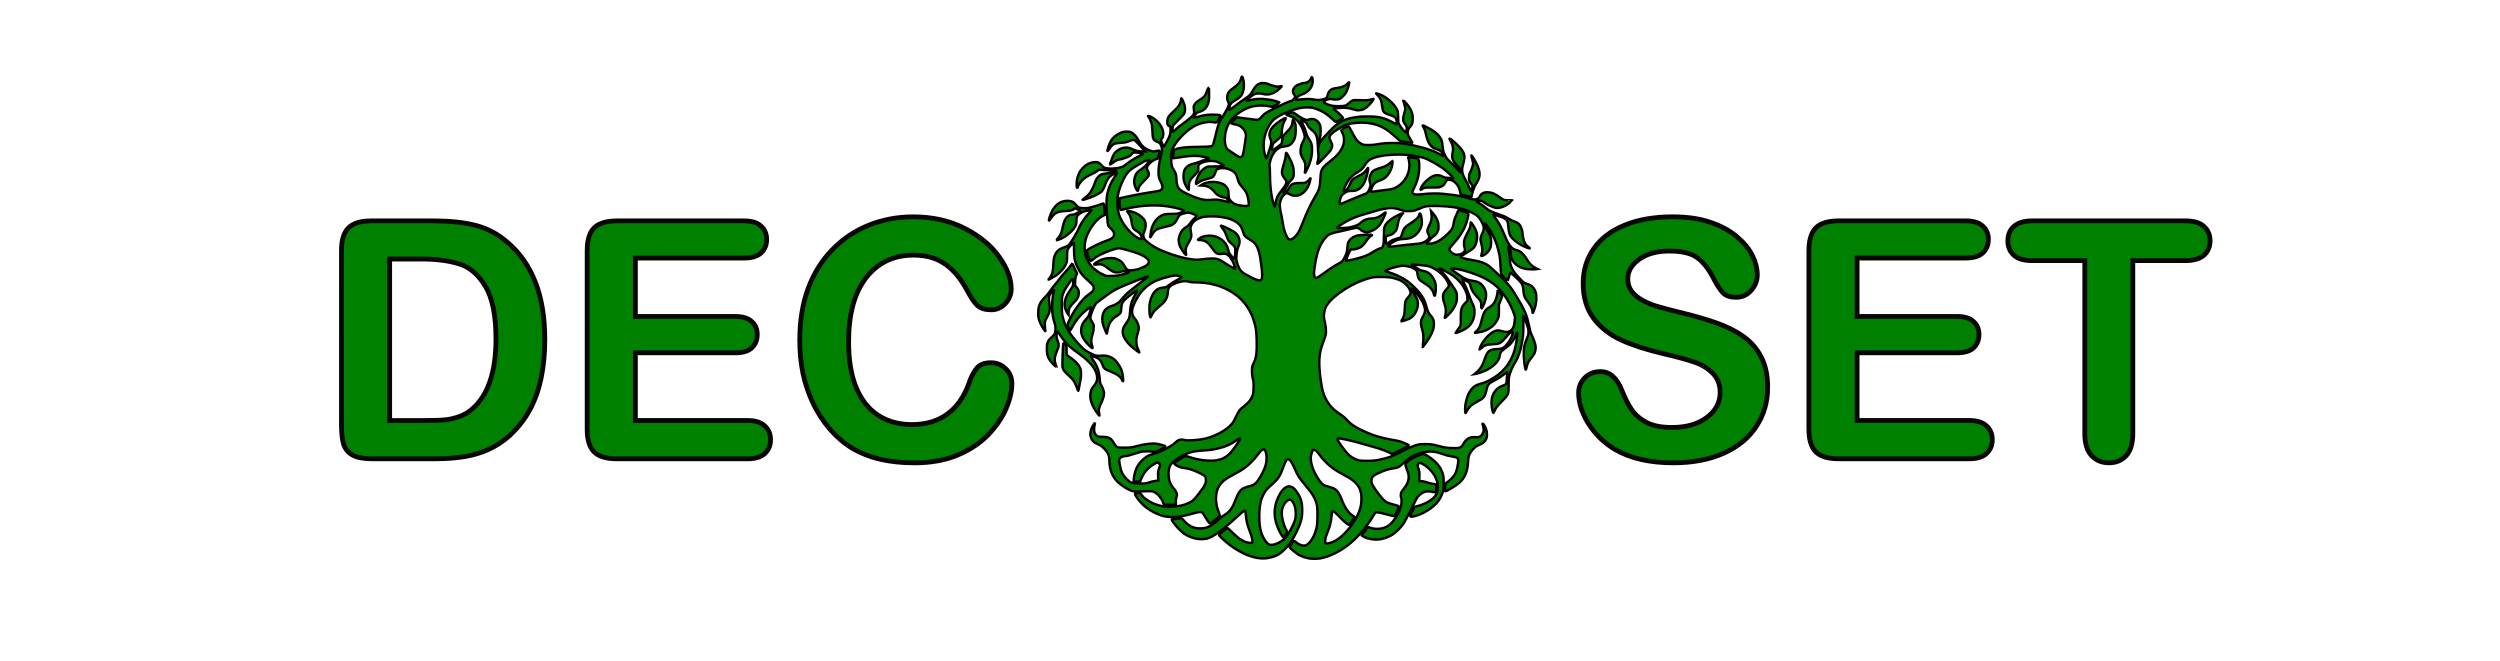
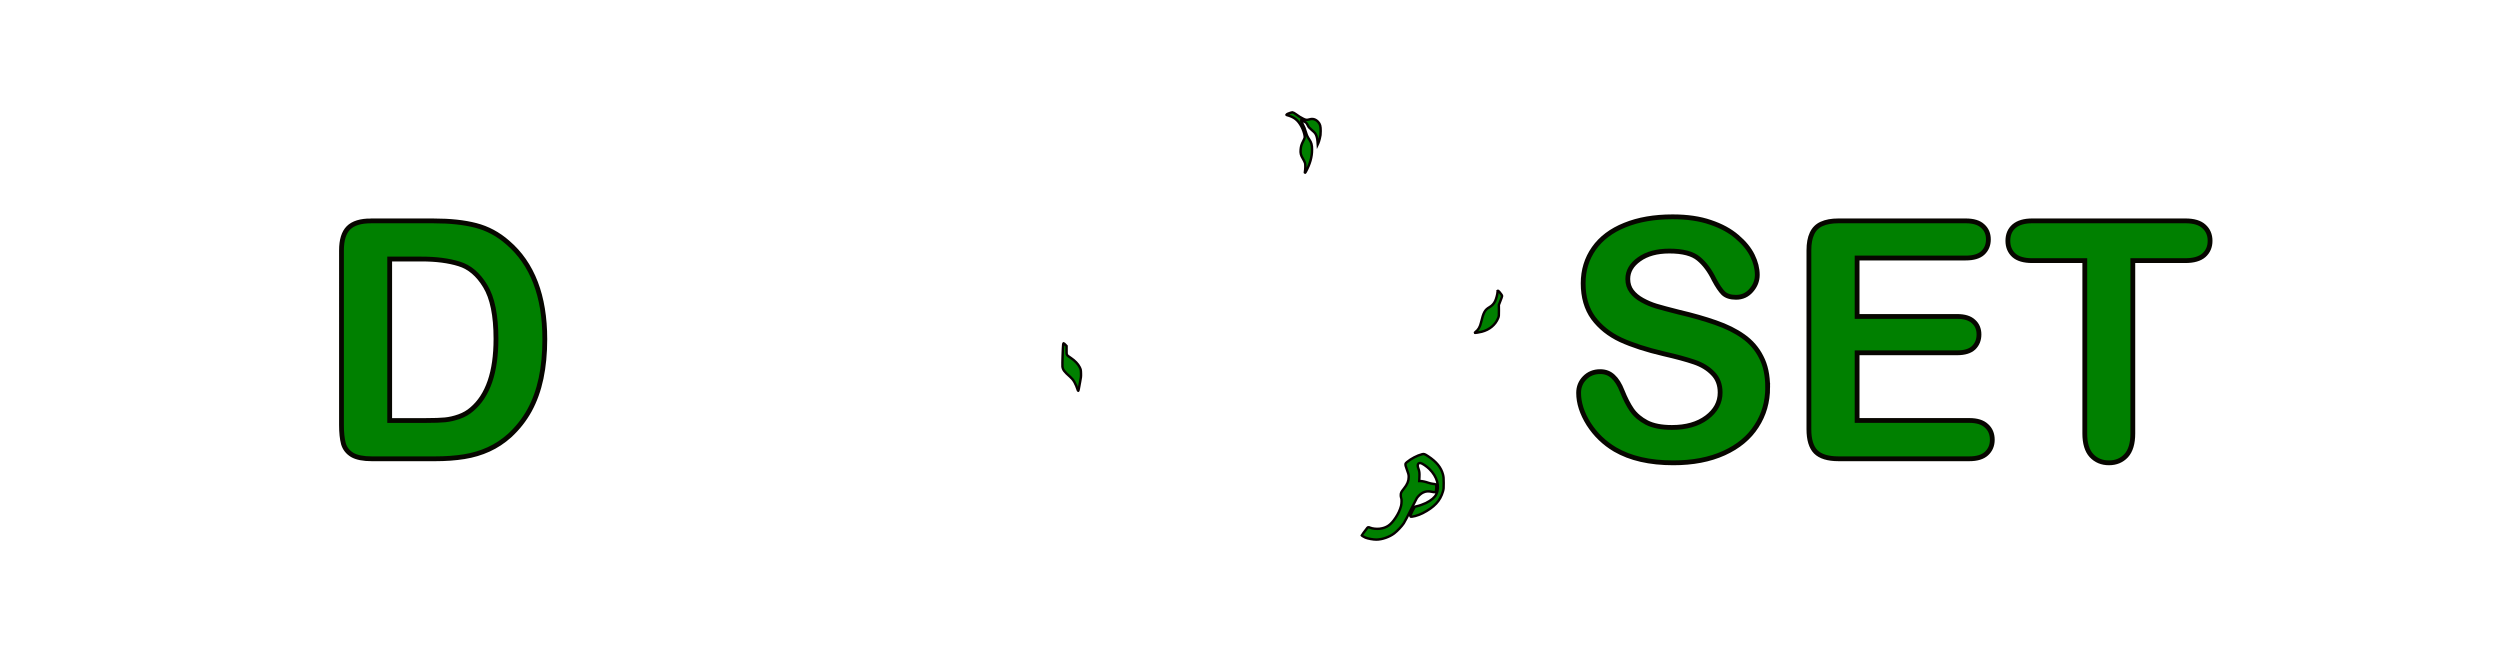
<svg xmlns="http://www.w3.org/2000/svg" xmlns:ns1="http://sodipodi.sourceforge.net/DTD/sodipodi-0.dtd" xmlns:ns2="http://www.inkscape.org/namespaces/inkscape" width="836pt" height="221pt" viewBox="0 0 836 221" preserveAspectRatio="xMidYMid meet" id="svg837" ns1:docname="LOGO.svg" ns2:version="1.0 (4035a4f, 2020-05-01)">
  <defs id="defs841" />
  <g style="font-style:normal;font-variant:normal;font-weight:normal;font-stretch:normal;font-size:111.139px;line-height:1.25;font-family:'Arial Rounded MT Bold';-inkscape-font-specification:'Arial Rounded MT Bold, Normal';font-variant-ligatures:normal;font-variant-caps:normal;font-variant-numeric:normal;font-variant-east-asian:normal;fill:#008000;stroke:#070600;stroke-width:1.607;stroke-miterlimit:4;stroke-dasharray:none;stroke-opacity:1" id="text847-2-39-8" aria-label="DEC">
    <path id="path849" style="font-style:normal;font-variant:normal;font-weight:normal;font-stretch:normal;font-size:111.139px;font-family:'Arial Rounded MT Bold';-inkscape-font-specification:'Arial Rounded MT Bold, Normal';font-variant-ligatures:normal;font-variant-caps:normal;font-variant-numeric:normal;font-variant-east-asian:normal;fill:#008000;stroke:#070600;stroke-width:1.607;stroke-miterlimit:4;stroke-dasharray:none;stroke-opacity:1" d="m 124.068,73.867 h 21.001 q 8.194,0 14.055,1.519 5.861,1.519 10.636,5.698 12.427,10.636 12.427,32.343 0,7.163 -1.248,13.078 -1.248,5.915 -3.853,10.691 -2.605,4.721 -6.675,8.466 -3.202,2.876 -7,4.613 -3.799,1.737 -8.194,2.442 -4.341,0.705 -9.822,0.705 h -21.001 q -4.396,0 -6.621,-1.302 -2.225,-1.357 -2.93,-3.744 -0.651,-2.442 -0.651,-6.295 V 83.743 q 0,-5.21 2.333,-7.543 2.333,-2.333 7.543,-2.333 z m 6.241,12.753 v 53.996 h 12.21 q 4.016,0 6.295,-0.217 2.279,-0.217 4.721,-1.085 2.442,-0.868 4.233,-2.442 8.086,-6.838 8.086,-23.552 0,-11.776 -3.582,-17.637 -3.527,-5.861 -8.737,-7.435 -5.21,-1.628 -12.59,-1.628 z" />
-     <path id="path851" style="font-style:normal;font-variant:normal;font-weight:normal;font-stretch:normal;font-size:111.139px;font-family:'Arial Rounded MT Bold';-inkscape-font-specification:'Arial Rounded MT Bold, Normal';font-variant-ligatures:normal;font-variant-caps:normal;font-variant-numeric:normal;font-variant-east-asian:normal;fill:#008000;stroke:#070600;stroke-width:1.607;stroke-miterlimit:4;stroke-dasharray:none;stroke-opacity:1" d="m 248.773,86.294 h -36.305 v 19.536 h 33.429 q 3.69,0 5.481,1.682 1.845,1.628 1.845,4.341 0,2.713 -1.791,4.45 -1.791,1.682 -5.535,1.682 h -33.429 v 22.629 h 37.553 q 3.799,0 5.698,1.791 1.954,1.737 1.954,4.667 0,2.822 -1.954,4.613 -1.899,1.737 -5.698,1.737 h -43.794 q -5.264,0 -7.597,-2.333 -2.279,-2.333 -2.279,-7.543 V 83.743 q 0,-3.473 1.031,-5.644 1.031,-2.225 3.202,-3.202 2.225,-1.031 5.644,-1.031 h 42.545 q 3.853,0 5.698,1.737 1.899,1.682 1.899,4.45 0,2.822 -1.899,4.558 -1.845,1.682 -5.698,1.682 z" />
-     <path id="path853" style="font-style:normal;font-variant:normal;font-weight:normal;font-stretch:normal;font-size:111.139px;font-family:'Arial Rounded MT Bold';-inkscape-font-specification:'Arial Rounded MT Bold, Normal';font-variant-ligatures:normal;font-variant-caps:normal;font-variant-numeric:normal;font-variant-east-asian:normal;fill:#008000;stroke:#070600;stroke-width:1.607;stroke-miterlimit:4;stroke-dasharray:none;stroke-opacity:1" d="m 338.368,128.296 q 0,3.799 -1.899,8.249 -1.845,4.396 -5.861,8.683 -4.016,4.233 -10.256,6.892 -6.241,2.659 -14.544,2.659 -6.295,0 -11.45,-1.194 -5.155,-1.194 -9.388,-3.69 -4.179,-2.551 -7.706,-6.675 -3.147,-3.744 -5.372,-8.357 -2.225,-4.667 -3.365,-9.931 -1.085,-5.264 -1.085,-11.179 0,-9.605 2.768,-17.203 2.822,-7.597 8.032,-12.97 5.21,-5.427 12.21,-8.249 7,-2.822 14.923,-2.822 9.66,0 17.203,3.853 7.543,3.853 11.559,9.551 4.016,5.644 4.016,10.691 0,2.768 -1.954,4.884 -1.954,2.116 -4.721,2.116 -3.093,0 -4.667,-1.465 -1.519,-1.465 -3.419,-5.047 -3.147,-5.915 -7.435,-8.846 -4.233,-2.93 -10.474,-2.93 -9.931,0 -15.846,7.543 -5.861,7.543 -5.861,21.435 0,9.28 2.605,15.466 2.605,6.132 7.38,9.171 4.776,3.039 11.179,3.039 6.946,0 11.722,-3.419 4.83,-3.473 7.272,-10.148 1.031,-3.147 2.551,-5.101 1.519,-2.008 4.884,-2.008 2.876,0 4.938,2.008 2.062,2.008 2.062,4.993 z" />
  </g>
  <g style="font-style:normal;font-variant:normal;font-weight:normal;font-stretch:normal;font-size:111.139px;line-height:1.25;font-family:'Arial Rounded MT Bold';-inkscape-font-specification:'Arial Rounded MT Bold, Normal';font-variant-ligatures:normal;font-variant-caps:normal;font-variant-numeric:normal;font-variant-east-asian:normal;fill:#008000;stroke:#070600;stroke-width:1.607;stroke-miterlimit:4;stroke-dasharray:none;stroke-opacity:1" id="text847-4-4-3-1" aria-label="SET">
    <path id="path856" style="font-style:normal;font-variant:normal;font-weight:normal;font-stretch:normal;font-size:111.139px;font-family:'Arial Rounded MT Bold';-inkscape-font-specification:'Arial Rounded MT Bold, Normal';font-variant-ligatures:normal;font-variant-caps:normal;font-variant-numeric:normal;font-variant-east-asian:normal;fill:#008000;stroke:#070600;stroke-width:1.607;stroke-miterlimit:4;stroke-dasharray:none;stroke-opacity:1" d="m 591.115,129.535 q 0,7.218 -3.744,12.97 -3.69,5.752 -10.853,9.008 -7.163,3.256 -16.986,3.256 -11.776,0 -19.428,-4.45 -5.427,-3.202 -8.846,-8.52 -3.365,-5.372 -3.365,-10.419 0,-2.93 2.008,-4.993 2.062,-2.116 5.21,-2.116 2.551,0 4.287,1.628 1.791,1.628 3.039,4.83 1.519,3.799 3.256,6.349 1.791,2.551 4.993,4.233 3.202,1.628 8.411,1.628 7.163,0 11.613,-3.31 4.504,-3.365 4.504,-8.357 0,-3.962 -2.442,-6.404 -2.388,-2.496 -6.241,-3.799 -3.799,-1.302 -10.202,-2.768 -8.574,-2.008 -14.381,-4.667 -5.752,-2.713 -9.171,-7.326 -3.365,-4.667 -3.365,-11.559 0,-6.566 3.582,-11.667 3.582,-5.101 10.365,-7.814 6.783,-2.768 15.955,-2.768 7.326,0 12.644,1.845 5.372,1.791 8.9,4.83 3.527,2.985 5.155,6.295 1.628,3.31 1.628,6.458 0,2.876 -2.062,5.21 -2.008,2.279 -5.047,2.279 -2.768,0 -4.233,-1.357 -1.411,-1.411 -3.093,-4.558 -2.171,-4.504 -5.21,-7 -3.039,-2.551 -9.768,-2.551 -6.241,0 -10.094,2.768 -3.799,2.713 -3.799,6.566 0,2.388 1.302,4.124 1.302,1.737 3.582,2.985 2.279,1.248 4.613,1.954 2.333,0.705 7.706,2.062 6.729,1.574 12.156,3.473 5.481,1.899 9.28,4.613 3.853,2.713 5.969,6.892 2.171,4.124 2.171,10.148 z" />
    <path id="path858" style="font-style:normal;font-variant:normal;font-weight:normal;font-stretch:normal;font-size:111.139px;font-family:'Arial Rounded MT Bold';-inkscape-font-specification:'Arial Rounded MT Bold, Normal';font-variant-ligatures:normal;font-variant-caps:normal;font-variant-numeric:normal;font-variant-east-asian:normal;fill:#008000;stroke:#070600;stroke-width:1.607;stroke-miterlimit:4;stroke-dasharray:none;stroke-opacity:1" d="m 657.321,86.285 h -36.305 v 19.536 h 33.429 q 3.69,0 5.481,1.682 1.845,1.628 1.845,4.341 0,2.713 -1.791,4.45 -1.791,1.682 -5.535,1.682 h -33.429 v 22.629 h 37.553 q 3.799,0 5.698,1.791 1.954,1.737 1.954,4.667 0,2.822 -1.954,4.613 -1.899,1.737 -5.698,1.737 h -43.794 q -5.264,0 -7.597,-2.333 -2.279,-2.333 -2.279,-7.543 V 83.734 q 0,-3.473 1.031,-5.644 1.031,-2.225 3.202,-3.202 2.225,-1.031 5.644,-1.031 h 42.545 q 3.853,0 5.698,1.737 1.899,1.682 1.899,4.45 0,2.822 -1.899,4.558 -1.845,1.682 -5.698,1.682 z" />
    <path id="path860" style="font-style:normal;font-variant:normal;font-weight:normal;font-stretch:normal;font-size:111.139px;font-family:'Arial Rounded MT Bold';-inkscape-font-specification:'Arial Rounded MT Bold, Normal';font-variant-ligatures:normal;font-variant-caps:normal;font-variant-numeric:normal;font-variant-east-asian:normal;fill:#008000;stroke:#070600;stroke-width:1.607;stroke-miterlimit:4;stroke-dasharray:none;stroke-opacity:1" d="m 730.799,87.153 h -17.583 v 57.794 q 0,4.993 -2.225,7.435 -2.225,2.388 -5.752,2.388 -3.582,0 -5.861,-2.442 -2.225,-2.442 -2.225,-7.38 V 87.153 h -17.583 q -4.124,0 -6.132,-1.791 -2.008,-1.845 -2.008,-4.83 0,-3.093 2.062,-4.884 2.116,-1.791 6.078,-1.791 h 51.228 q 4.179,0 6.186,1.845 2.062,1.845 2.062,4.83 0,2.985 -2.062,4.83 -2.062,1.791 -6.186,1.791 z" />
  </g>
  <g style="fill:#008000;stroke:#070000;stroke-width:73.889;stroke-miterlimit:4;stroke-dasharray:none;stroke-opacity:1" transform="matrix(0.011,0,0,-0.011,340.827,190.345)" fill="#000000" stroke="none" id="g1174-2">
-     <path style="fill:#008000;stroke:#070000;stroke-width:73.889;stroke-miterlimit:4;stroke-dasharray:none;stroke-opacity:1" d="m 6752,14933 c -31,-119 -99,-206 -231,-296 -41,-27 -93,-69 -116,-92 -82,-82 -108,-219 -61,-319 30,-64 32,-72 22,-120 -11,-58 -79,-185 -216,-406 -76,-123 -94,-167 -152,-390 -33,-126 -37,-145 -67,-272 -29,-121 -49,-167 -75,-173 -83,-19 -185,-25 -416,-25 -364,-1 -593,-27 -704,-81 -26,-12 -31,-22 -42,-79 -6,-36 -13,-92 -15,-125 l -4,-60 45,3 c 25,2 86,10 135,18 50,8 115,19 145,24 189,32 431,35 550,9 99,-22 136,-31 160,-39 14,-4 34,-11 44,-14 32,-11 6,-25 -84,-47 -47,-11 -126,-38 -178,-60 -52,-22 -117,-44 -145,-49 -131,-25 -207,-61 -274,-132 -47,-49 -69,-111 -77,-213 -8,-106 3,-178 40,-272 27,-69 102,-193 116,-193 4,0 8,48 8,106 0,99 2,110 32,172 25,52 56,90 135,167 56,55 107,113 113,129 6,17 8,54 4,90 -4,40 -2,71 5,84 46,87 269,151 456,130 81,-8 101,-15 199,-67 60,-31 111,-62 113,-68 7,-20 -70,-28 -277,-28 -171,0 -211,-3 -241,-17 -45,-21 -120,-78 -159,-121 -43,-46 -107,-157 -134,-231 -24,-65 -43,-176 -31,-176 4,0 29,19 55,43 52,47 160,94 276,121 125,30 149,38 179,61 30,23 62,82 86,163 17,59 55,89 126,98 123,17 220,3 328,-47 124,-57 180,-128 215,-269 30,-120 54,-162 144,-259 117,-125 163,-231 187,-425 9,-76 10,-112 2,-124 -25,-41 -291,-15 -423,40 -49,21 -137,103 -163,152 -17,33 -21,61 -23,147 -2,114 -12,147 -62,216 -61,83 -155,129 -305,149 -169,22 -336,-6 -442,-75 l -40,-26 86,-5 c 119,-7 212,-53 298,-146 34,-37 61,-70 61,-75 0,-5 26,-27 57,-50 59,-44 173,-89 226,-89 18,0 39,-6 47,-13 32,-26 90,-101 90,-118 0,-19 12,-21 -180,32 -125,35 -241,42 -407,25 -176,-18 -408,47 -731,206 -139,68 -208,123 -240,191 -24,52 -42,152 -42,238 -1,90 -22,179 -56,234 -16,26 -39,63 -51,83 -39,64 -55,160 -57,325 -1,173 7,210 74,334 135,250 446,547 694,664 157,73 377,113 499,91 122,-23 116,-25 185,91 33,56 57,106 52,111 -16,16 -95,25 -229,26 -176,0 -292,-17 -479,-73 -56,-17 -105,-27 -109,-24 -9,10 26,73 70,122 31,36 47,46 91,55 63,13 156,66 197,112 66,76 106,187 111,308 5,126 -2,320 -12,320 -10,0 -49,-80 -70,-145 -34,-103 -80,-155 -203,-228 -89,-52 -138,-99 -172,-166 -17,-34 -17,-63 1,-187 10,-69 -31,-131 -140,-214 -33,-25 -74,-59 -92,-76 -18,-17 -66,-52 -106,-79 -83,-55 -169,-125 -247,-202 -29,-29 -57,-50 -62,-47 -5,3 -9,40 -9,82 0,59 5,85 19,109 11,17 87,98 170,180 103,101 156,162 170,193 28,61 28,184 2,266 -28,84 -79,194 -91,194 -6,0 -10,-21 -10,-47 0,-34 -11,-69 -40,-129 -36,-75 -52,-94 -180,-216 -162,-154 -190,-196 -198,-308 -6,-88 8,-125 59,-151 l 39,-19 v -92 c 0,-115 -26,-204 -89,-313 -26,-44 -59,-106 -74,-137 -17,-34 -33,-55 -40,-52 -7,3 -29,41 -51,83 -30,62 -37,84 -31,109 3,18 11,35 17,38 23,14 48,91 48,149 0,189 -164,415 -377,520 -77,37 -119,32 -73,-10 27,-24 58,-87 87,-175 21,-63 26,-104 32,-260 8,-199 15,-225 68,-274 15,-14 49,-32 77,-41 28,-9 61,-26 73,-37 29,-27 62,-108 74,-180 9,-55 7,-72 -24,-182 -54,-193 -73,-300 -82,-471 -9,-148 4,-220 59,-330 55,-110 68,-162 53,-211 -20,-66 -75,-88 -282,-114 -82,-11 -167,-24 -312,-51 -29,-5 -77,-13 -105,-18 -76,-14 -306,-59 -353,-71 -22,-5 -84,-19 -137,-30 l -97,-21 -7,-35 c -8,-43 3,-199 18,-272 13,-59 5,-56 93,-33 44,12 83,21 195,44 407,83 804,99 1165,46 208,-30 480,-104 480,-130 0,-20 -122,-76 -190,-88 -33,-6 -130,-11 -216,-10 -181,0 -230,-13 -335,-87 -145,-102 -245,-291 -268,-509 -4,-33 -9,-72 -12,-87 -10,-48 11,-30 46,40 40,78 106,148 170,179 55,27 151,55 288,83 121,25 154,38 206,79 46,37 78,81 122,171 46,95 77,118 202,150 109,27 156,26 233,-8 35,-16 83,-34 107,-42 23,-7 42,-16 42,-19 0,-3 -30,-35 -66,-71 -37,-36 -91,-99 -121,-140 -70,-94 -88,-112 -163,-156 -92,-54 -167,-170 -195,-303 -13,-61 -13,-80 0,-153 16,-90 36,-136 108,-244 83,-124 134,-168 108,-93 -6,18 -11,64 -11,103 1,77 7,93 107,268 69,122 78,169 54,283 -14,67 -17,103 -11,141 24,152 152,263 365,319 76,20 304,28 450,16 311,-26 544,-111 669,-246 41,-44 76,-111 102,-194 14,-47 33,-99 41,-114 22,-45 81,-94 172,-145 99,-55 146,-97 193,-172 75,-119 119,-282 148,-545 6,-55 16,-134 23,-175 6,-41 12,-123 12,-182 0,-93 -3,-110 -21,-135 -32,-43 -81,-42 -190,3 -84,34 -110,47 -209,104 -22,13 -69,39 -105,57 -36,19 -84,55 -107,80 -82,90 -153,277 -153,400 1,103 26,266 49,318 55,122 63,195 32,288 -24,75 -62,127 -125,176 -51,40 -219,130 -306,165 -25,9 -54,21 -65,26 -32,14 -65,22 -65,16 0,-4 20,-31 44,-61 63,-77 94,-133 132,-240 48,-136 67,-168 136,-227 135,-115 144,-135 135,-295 -6,-108 -23,-183 -41,-182 -12,0 -86,89 -132,159 -19,28 -35,71 -43,115 -37,194 -199,353 -419,409 -139,35 -317,15 -427,-49 -35,-20 -85,-64 -74,-66 2,0 40,-2 83,-4 147,-7 230,-67 364,-263 94,-136 149,-170 255,-157 137,18 180,5 258,-77 42,-44 129,-195 129,-224 0,-4 12,-39 27,-76 14,-38 23,-71 20,-74 -11,-12 -255,127 -360,205 -131,96 -253,123 -470,102 -73,-6 -179,-18 -237,-25 -106,-13 -189,-7 -362,23 -288,50 -681,180 -929,307 -139,71 -210,117 -316,207 -75,63 -91,82 -107,126 -22,61 -18,115 12,181 36,80 46,124 46,205 0,103 -27,159 -118,242 -107,98 -257,167 -388,180 -37,3 -68,4 -68,1 0,-2 16,-22 36,-44 61,-66 93,-155 118,-331 8,-58 34,-132 58,-165 10,-15 48,-44 83,-63 69,-39 115,-85 138,-137 46,-108 46,-108 2,-108 -146,0 -463,305 -600,578 -71,142 -87,193 -110,351 -42,289 13,558 180,893 107,214 194,296 480,453 28,15 55,31 60,35 20,17 123,68 156,78 104,32 108,26 47,-63 -61,-89 -113,-140 -208,-205 -47,-32 -99,-73 -117,-91 -72,-76 -113,-229 -94,-349 10,-61 53,-165 85,-205 13,-17 17,-18 26,-5 5,8 10,25 10,38 0,58 53,136 166,247 62,61 121,126 133,145 31,52 28,115 -9,173 -18,28 -30,61 -30,81 0,70 118,199 234,255 35,17 73,31 84,31 15,0 21,9 26,39 3,22 18,76 33,120 14,45 23,84 20,88 -4,3 -45,-1 -91,-10 -108,-22 -117,-21 -204,8 -164,54 -275,154 -363,325 -51,100 -139,194 -214,230 -41,20 -65,25 -135,24 -47,0 -103,-6 -125,-13 -118,-40 -243,-120 -309,-200 -62,-74 -132,-235 -153,-353 -9,-46 9,-32 61,48 90,137 140,165 321,175 151,9 206,20 278,55 28,14 75,28 102,31 70,7 59,16 313,-266 l 74,-81 h -89 c -101,0 -216,26 -294,65 -74,38 -136,55 -199,55 -113,0 -230,-50 -315,-135 -54,-53 -70,-82 -115,-203 -15,-42 -36,-98 -46,-124 -10,-26 -15,-50 -12,-54 4,-3 45,23 92,59 81,62 158,97 214,97 30,0 194,55 265,90 40,19 69,41 80,60 32,53 44,60 110,60 71,-1 234,-31 239,-44 4,-10 1,-12 -121,-71 -158,-76 -283,-156 -431,-276 -47,-37 -62,-45 -120,-61 -141,-38 -322,-49 -447,-27 -46,8 -69,18 -87,37 -98,106 -124,128 -164,140 -91,27 -219,2 -330,-63 -61,-36 -155,-125 -198,-189 -38,-55 -79,-150 -100,-231 -22,-83 -26,-267 -7,-286 10,-10 14,-8 18,7 22,71 75,155 140,219 77,77 158,128 308,195 54,24 118,61 144,83 44,40 46,40 118,39 40,-1 128,-7 196,-12 68,-5 159,-10 202,-10 42,0 77,-4 77,-9 0,-20 -169,-63 -298,-77 -148,-16 -184,-29 -249,-92 -52,-50 -85,-108 -113,-197 -30,-94 -112,-258 -160,-320 -38,-49 -92,-98 -160,-145 -90,-63 -74,-67 70,-20 177,58 368,149 443,211 39,32 87,123 127,239 50,143 110,226 204,279 59,33 144,66 151,59 3,-3 -28,-54 -68,-115 -132,-197 -185,-320 -233,-538 -21,-98 -29,-359 -14,-470 7,-49 15,-166 19,-260 7,-196 20,-234 97,-299 157,-132 144,-276 -33,-343 -243,-92 -312,-122 -423,-177 -170,-86 -203,-105 -236,-131 l -28,-22 13,-69 c 16,-78 21,-93 64,-182 16,-35 36,-66 43,-69 7,-3 40,19 74,49 76,67 168,122 295,177 55,24 109,47 120,52 82,36 316,109 351,109 66,0 411,-92 569,-152 155,-59 247,-109 302,-164 46,-45 53,-58 53,-91 -1,-21 -6,-48 -13,-60 -20,-36 -84,-80 -165,-113 -42,-18 -90,-38 -107,-46 -16,-8 -83,-24 -148,-35 -185,-33 -239,-12 -308,122 -55,106 -122,167 -229,208 -71,28 -91,31 -188,31 -167,0 -305,-41 -442,-133 -90,-60 -86,-79 13,-65 152,22 205,2 391,-146 121,-96 220,-116 351,-70 63,22 158,22 210,0 46,-20 40,-27 -40,-50 -223,-66 -305,-80 -470,-80 h -150 l -94,42 c -99,45 -154,79 -236,146 -27,23 -58,48 -68,56 -84,68 -207,275 -236,397 -30,126 -28,319 4,451 75,300 327,647 539,740 l 49,22 -7,58 c -3,31 -9,108 -13,170 -7,131 -11,135 -81,104 -26,-12 -128,-45 -227,-74 -167,-48 -188,-52 -290,-52 -148,-1 -206,24 -281,123 -56,73 -124,101 -246,101 -127,0 -243,-48 -331,-137 -89,-89 -140,-177 -196,-336 -48,-138 -38,-169 23,-73 113,176 200,222 451,236 165,9 206,19 258,60 l 28,23 72,-28 c 67,-26 107,-50 96,-58 -21,-16 -150,-88 -172,-96 -16,-6 -44,-11 -64,-11 -164,0 -265,-141 -314,-440 -17,-103 -66,-207 -130,-275 -29,-30 -49,-58 -46,-61 8,-8 69,12 144,47 170,78 362,248 424,373 30,63 34,80 38,175 4,117 17,148 82,197 76,57 145,85 269,109 84,17 110,18 110,8 0,-5 -37,-47 -83,-94 -106,-111 -201,-245 -277,-390 -33,-64 -60,-121 -60,-127 0,-23 -217,-386 -253,-423 -44,-45 -83,-66 -177,-99 -87,-30 -136,-59 -188,-111 -76,-77 -122,-208 -122,-345 0,-90 -19,-262 -34,-315 -19,-63 -48,-116 -90,-164 -20,-21 -34,-41 -32,-43 6,-5 154,76 231,126 137,91 269,247 317,378 20,51 23,80 23,219 1,146 3,164 24,208 22,46 154,187 176,187 7,0 10,-66 10,-197 0,-263 25,-383 116,-566 70,-141 158,-248 329,-398 134,-118 155,-146 155,-213 0,-68 -22,-96 -150,-190 -114,-84 -154,-125 -275,-276 -120,-150 -211,-294 -290,-455 -102,-210 -100,-195 -48,-287 23,-43 46,-78 50,-78 3,0 30,44 58,98 133,249 303,439 537,600 17,12 34,19 36,15 7,-12 -47,-211 -70,-263 -12,-25 -49,-74 -82,-110 -77,-82 -109,-135 -133,-219 -55,-197 20,-384 237,-590 89,-85 110,-91 88,-28 -8,23 -20,71 -27,107 -15,78 -2,171 39,295 21,62 27,101 28,176 2,93 1,97 -32,150 -62,97 -74,129 -67,175 12,94 116,348 169,415 14,18 282,217 417,311 113,77 230,141 360,196 52,22 151,64 220,92 118,50 354,142 503,196 37,14 73,24 79,22 5,-2 -39,-40 -98,-85 -93,-69 -282,-218 -429,-336 -105,-84 -188,-166 -270,-267 -29,-36 -63,-75 -76,-87 -46,-42 -145,-94 -225,-118 -172,-53 -253,-144 -285,-318 -20,-111 5,-247 75,-402 13,-27 29,-67 35,-87 7,-21 16,-38 21,-38 5,0 11,26 15,58 10,87 43,200 78,267 29,56 156,195 178,195 22,0 121,76 142,109 18,29 23,56 28,142 7,135 32,191 124,277 101,95 326,262 352,262 10,0 3,-21 -23,-67 -139,-252 -171,-350 -185,-567 -13,-190 -22,-219 -111,-348 -81,-116 -93,-139 -108,-211 -33,-161 85,-366 320,-557 104,-84 168,-130 181,-130 5,0 -7,30 -25,68 -50,100 -66,167 -66,276 0,89 12,160 40,231 6,16 18,61 26,99 12,57 12,80 3,125 -16,73 -63,169 -112,228 -58,70 -79,120 -85,193 -6,93 17,172 98,335 206,414 504,633 1023,750 160,36 223,41 293,20 93,-27 101,-45 35,-78 -134,-67 -265,-148 -346,-212 -62,-50 -84,-58 -170,-65 -148,-12 -250,-88 -323,-241 -63,-132 -86,-239 -86,-399 0,-126 16,-254 34,-265 4,-3 18,21 30,53 30,75 85,148 161,214 34,29 97,84 141,121 43,37 96,95 118,128 48,69 80,181 80,274 0,50 5,69 29,107 32,51 60,72 146,115 118,59 288,99 380,90 28,-2 75,-12 105,-21 37,-10 94,-16 171,-16 449,0 831,-108 1161,-327 363,-241 586,-593 680,-1073 26,-134 37,-582 18,-754 -10,-98 -39,-212 -60,-241 -4,-5 -22,-48 -41,-95 -31,-79 -33,-93 -34,-200 0,-107 10,-180 38,-290 18,-69 14,-342 -6,-415 -40,-142 -114,-244 -267,-364 -160,-126 -155,-121 -307,-439 -103,-218 -511,-469 -899,-556 -190,-42 -539,-63 -610,-36 -15,6 -55,11 -89,11 -76,1 -116,-20 -200,-101 -106,-102 -438,-274 -633,-327 -68,-18 -142,-43 -165,-55 -156,-79 -301,-230 -374,-388 -43,-94 -83,-268 -83,-363 v -48 l 97,3 97,3 26,66 c 70,182 194,335 358,441 125,82 174,88 207,26 l 19,-37 -33,-96 c -32,-93 -33,-99 -30,-232 l 4,-137 -95,-12 c -52,-7 -125,-24 -161,-38 -108,-41 -213,-51 -390,-37 -186,15 -203,22 -319,140 -111,112 -158,199 -188,351 -43,209 -43,245 -4,283 33,32 101,57 153,57 54,0 144,23 294,74 72,24 155,50 185,57 71,17 313,17 362,0 43,-14 74,-6 211,56 107,48 179,92 174,106 -4,14 -70,38 -152,56 -33,7 -76,17 -95,22 -109,27 -379,0 -600,-61 -180,-49 -211,-53 -400,-54 -237,-1 -238,-1 -334,156 -85,139 -145,171 -326,172 -157,1 -195,19 -246,116 -23,45 -24,174 -1,248 20,66 3,70 -34,9 -126,-201 -131,-368 -15,-503 33,-38 55,-51 226,-132 50,-24 180,-158 214,-221 40,-75 56,-142 56,-246 1,-270 97,-501 275,-661 138,-124 328,-236 445,-263 41,-10 102,-11 225,-6 344,14 353,13 420,-19 112,-55 213,-175 270,-318 l 27,-68 h 179 179 v 88 c 0,59 7,106 20,146 17,50 18,65 8,105 -10,43 -75,152 -98,166 -6,3 -27,32 -48,63 -75,111 -101,209 -102,375 0,222 57,318 275,462 94,62 255,144 340,173 128,43 224,58 450,72 194,12 267,22 416,56 245,55 421,134 632,284 35,26 50,31 59,22 13,-13 -18,-68 -125,-218 -161,-225 -245,-309 -370,-372 -74,-38 -104,-47 -207,-67 -205,-40 -582,4 -848,100 -88,32 -108,31 -173,-4 -130,-69 -279,-175 -279,-197 0,-7 19,-26 43,-42 72,-49 162,-82 244,-92 167,-19 297,-62 512,-168 144,-71 166,-99 166,-207 0,-64 -4,-81 -38,-145 -21,-40 -47,-85 -58,-99 -11,-14 -60,-80 -109,-146 -124,-170 -198,-243 -290,-287 -182,-89 -364,-128 -602,-128 -81,0 -171,5 -200,11 -225,45 -374,107 -528,220 -68,49 -89,70 -130,129 -34,49 -36,50 -122,50 -71,0 -78,-2 -78,-20 0,-47 115,-206 232,-321 159,-157 443,-312 653,-358 233,-51 530,-21 900,90 85,25 150,39 186,39 53,0 59,-3 88,-35 17,-20 40,-54 52,-76 33,-66 159,-249 170,-249 10,0 94,67 247,197 28,24 52,50 52,57 0,7 -14,46 -31,87 -99,240 -116,499 -45,702 57,161 188,292 421,417 273,146 308,167 424,254 125,93 270,240 374,378 97,129 108,141 161,163 48,20 57,13 88,-70 39,-108 36,-286 -7,-420 -63,-196 -222,-471 -312,-543 -37,-29 -89,-55 -128,-65 -222,-57 -280,-87 -347,-177 -43,-59 -74,-122 -123,-251 -92,-245 -177,-363 -328,-454 -56,-33 -127,-88 -182,-141 -135,-130 -246,-203 -380,-250 -66,-23 -220,-30 -309,-14 -136,24 -285,118 -382,242 -25,32 -53,58 -62,58 -27,-1 -213,-19 -259,-26 -24,-3 -43,-10 -43,-14 0,-24 117,-177 202,-266 146,-151 236,-213 385,-267 136,-49 202,-62 323,-62 126,0 196,17 314,77 110,56 354,231 466,336 14,13 79,69 145,125 66,56 165,146 221,200 97,92 168,138 184,120 4,-4 13,-64 20,-133 19,-190 45,-297 115,-478 73,-185 100,-312 76,-351 -15,-24 -134,-9 -225,29 -124,52 -219,122 -375,277 -92,91 -149,140 -157,135 -41,-23 -254,-196 -254,-207 0,-25 198,-208 350,-322 139,-104 367,-236 485,-281 110,-42 150,-55 232,-77 220,-59 417,-48 647,36 159,58 381,270 517,494 72,119 192,366 234,482 54,152 68,237 68,413 0,183 -18,284 -74,407 -32,73 -112,192 -164,245 -155,159 -344,67 -485,-236 -67,-143 -93,-236 -111,-388 -19,-167 8,-342 83,-533 53,-134 148,-304 175,-312 12,-4 94,97 114,140 10,23 8,33 -23,84 -78,132 -138,356 -138,518 0,152 90,330 194,385 39,21 46,22 76,10 46,-19 102,-110 131,-212 33,-119 33,-302 0,-408 -49,-157 -210,-452 -294,-538 -154,-158 -403,-254 -502,-194 -96,59 -199,235 -246,422 -57,221 -56,602 0,865 24,109 88,252 156,345 33,45 105,116 246,241 127,113 197,224 268,424 89,249 110,285 168,285 24,0 39,-9 65,-39 37,-44 100,-163 152,-288 67,-162 122,-245 326,-488 213,-254 286,-384 332,-590 20,-91 17,-525 -4,-631 -54,-264 -173,-480 -311,-565 -77,-47 -212,-11 -325,85 -30,26 -58,43 -63,40 -21,-12 -130,-186 -127,-202 4,-20 203,-182 278,-226 72,-42 176,-78 309,-107 70,-15 269,-15 346,1 147,29 291,80 455,161 303,149 576,374 848,697 100,119 261,351 307,443 13,25 38,58 55,73 50,41 62,40 380,-45 206,-56 192,-54 214,-28 20,26 95,179 117,241 8,24 10,41 4,47 -6,6 -73,26 -150,46 -77,19 -168,49 -202,66 -87,42 -172,135 -349,384 -133,186 -157,277 -101,377 23,42 58,68 167,120 182,89 335,138 494,158 115,14 164,40 268,139 195,186 351,278 558,329 234,58 392,52 615,-25 173,-59 183,-62 310,-82 144,-23 188,-45 200,-103 8,-35 -19,-215 -47,-313 -11,-38 -37,-100 -58,-136 -42,-71 -156,-186 -232,-234 -27,-17 -50,-39 -52,-50 -3,-11 -8,-66 -11,-122 -5,-88 -4,-103 9,-103 43,0 303,156 414,249 172,143 264,358 276,641 3,70 13,149 22,180 22,74 92,177 164,243 63,57 65,58 180,110 96,43 142,83 180,159 26,53 30,72 30,142 0,112 -40,231 -104,311 -27,33 -45,28 -29,-8 6,-13 17,-58 24,-100 11,-68 11,-83 -5,-133 -23,-72 -75,-130 -129,-145 -25,-6 -70,-8 -112,-4 -161,15 -265,-40 -351,-186 -84,-142 -112,-154 -354,-146 -161,5 -235,16 -380,56 -36,10 -92,24 -125,31 -33,6 -82,17 -110,23 -73,15 -339,15 -405,-1 -136,-34 -267,-86 -445,-180 -295,-154 -395,-196 -585,-245 -245,-62 -316,-72 -540,-72 -127,0 -211,5 -240,13 -136,39 -251,104 -338,193 -96,96 -303,386 -317,442 -6,22 -3,27 17,32 53,13 397,-62 738,-162 187,-54 210,-61 365,-103 209,-57 434,-142 517,-197 l 28,-17 172,87 c 242,121 331,170 331,182 0,13 -74,49 -188,92 -107,40 -129,46 -350,83 -285,49 -520,119 -765,227 -302,134 -440,222 -569,361 -49,54 -120,118 -158,145 -37,26 -107,75 -156,109 -234,164 -404,444 -458,754 -104,602 -103,956 2,1253 135,380 123,335 123,461 -1,93 -7,141 -32,249 -43,181 -42,262 7,419 85,277 672,708 1206,887 216,72 259,79 490,80 235,0 334,-14 500,-70 163,-55 300,-167 368,-300 53,-104 45,-153 -41,-248 -87,-96 -92,-113 -102,-337 -8,-193 -21,-248 -81,-341 -17,-28 -29,-52 -27,-55 6,-5 205,58 241,77 192,99 308,360 253,567 -8,29 -41,94 -74,145 -68,105 -118,204 -108,215 8,7 132,-117 181,-182 137,-177 194,-285 225,-423 14,-63 0,-143 -36,-209 -13,-24 -36,-65 -50,-91 -19,-33 -28,-68 -31,-113 -6,-78 2,-122 53,-295 25,-86 26,-305 1,-398 -10,-38 -16,-71 -14,-73 17,-18 203,248 267,380 67,140 85,208 85,321 0,119 -14,155 -102,262 -65,79 -91,134 -123,258 -44,174 -98,284 -211,427 -79,101 -273,286 -376,360 -154,111 -413,229 -630,287 -24,7 -43,16 -43,20 0,12 103,56 200,85 75,22 124,33 285,67 46,9 122,4 218,-17 85,-18 139,-39 203,-80 55,-34 69,-60 78,-139 9,-88 35,-157 75,-195 20,-20 81,-63 135,-95 174,-103 259,-202 289,-335 7,-28 16,-51 21,-51 35,0 55,287 27,386 -23,83 -90,202 -145,258 -61,61 -135,99 -231,117 -79,14 -111,28 -173,76 -24,18 -72,47 -108,65 -35,18 -64,36 -64,41 0,25 468,-19 555,-52 245,-93 489,-318 562,-520 23,-64 17,-85 -45,-152 -97,-105 -122,-157 -122,-252 0,-49 27,-163 61,-256 38,-105 35,-256 -6,-362 -14,-35 16,-17 88,55 137,134 214,247 259,382 19,57 23,90 22,180 -1,101 -3,116 -31,176 -17,36 -53,95 -81,130 -27,35 -73,102 -102,149 -71,114 -162,229 -254,320 -41,41 -76,78 -76,83 0,19 69,5 106,-22 21,-15 77,-48 124,-71 311,-159 510,-374 611,-660 16,-45 23,-89 23,-142 l 1,-76 -68,-70 c -117,-122 -139,-198 -135,-472 3,-223 9,-204 -97,-344 -36,-48 -65,-89 -65,-91 0,-20 193,57 294,116 186,111 286,291 286,516 0,115 -15,173 -71,282 -21,42 -52,115 -68,162 -55,159 -132,343 -187,448 -30,57 -52,106 -49,109 3,4 53,-17 111,-46 115,-57 109,-51 148,-182 35,-117 85,-197 194,-312 115,-120 126,-144 125,-265 -1,-51 2,-93 7,-93 12,0 86,148 105,210 58,191 49,309 -32,437 -76,122 -165,176 -324,198 -122,17 -222,51 -316,107 -95,58 -363,248 -363,259 0,14 105,11 195,-5 138,-25 340,-83 560,-164 276,-101 511,-241 676,-404 200,-197 392,-508 484,-781 l 36,-109 -9,-111 c -16,-175 -55,-264 -139,-314 -65,-38 -139,-41 -238,-9 -138,45 -223,29 -347,-64 -151,-114 -308,-332 -342,-475 -7,-28 -6,-28 46,22 96,90 162,113 358,122 206,10 246,32 398,216 87,105 104,121 148,145 66,38 73,20 37,-90 -48,-147 -188,-337 -285,-386 -41,-21 -70,-26 -187,-33 -245,-16 -274,-44 -395,-392 -48,-135 -127,-246 -241,-336 l -40,-32 40,6 c 60,9 209,60 300,102 111,52 207,118 292,202 87,87 127,159 141,257 13,88 37,124 126,188 134,97 167,126 225,196 64,76 128,190 151,271 8,26 18,47 22,47 19,0 5,-154 -34,-370 -80,-441 -311,-788 -673,-1010 -163,-100 -239,-135 -397,-180 -107,-31 -177,-65 -225,-110 -110,-103 -189,-261 -228,-455 -19,-97 -28,-233 -19,-290 6,-45 8,-47 21,-29 8,10 26,43 41,73 15,30 56,84 92,120 53,53 92,80 199,136 212,111 247,153 291,350 41,180 63,209 231,295 108,55 232,135 333,214 66,51 82,57 71,24 -4,-13 -10,-86 -14,-163 -3,-84 -11,-149 -19,-162 -14,-26 -48,-45 -118,-69 -138,-47 -248,-163 -301,-316 -39,-115 -35,-304 10,-465 6,-24 15,-43 19,-43 4,0 21,29 37,64 45,101 84,151 230,297 194,193 202,213 199,495 -2,130 2,206 11,244 34,139 104,311 159,392 122,178 201,417 259,788 18,115 24,491 10,615 -7,60 -6,68 6,55 26,-27 91,-193 127,-320 7,-25 16,-58 21,-74 13,-41 11,-153 -2,-195 -6,-20 -29,-79 -50,-131 -22,-52 -49,-133 -61,-180 -38,-152 -26,-473 28,-718 7,-32 22,-18 29,26 9,49 43,159 60,192 8,14 48,68 89,120 82,103 102,138 122,215 31,114 6,237 -85,433 -53,113 -64,147 -96,305 -35,171 -68,288 -115,407 -38,95 -150,312 -194,375 -24,34 -64,102 -91,151 -126,234 -316,460 -575,685 -47,40 -121,108 -165,150 -44,42 -105,92 -135,112 -80,52 -218,101 -355,126 -284,51 -334,62 -397,82 -38,12 -68,26 -68,30 0,7 48,42 105,76 151,90 269,170 295,200 46,51 79,130 96,221 24,137 13,230 -40,349 -29,63 -126,213 -138,213 -5,0 -8,-21 -8,-46 0,-85 -23,-149 -122,-335 -61,-114 -78,-171 -78,-263 0,-49 6,-101 15,-126 25,-71 20,-98 -27,-145 -31,-30 -59,-47 -100,-59 -116,-33 -198,-14 -285,69 -35,34 -43,48 -43,77 0,40 9,52 161,225 228,259 349,496 408,797 12,62 8,70 -42,94 -84,39 -253,86 -262,73 -2,-4 -15,-36 -28,-71 -13,-36 -40,-96 -59,-135 -27,-54 -39,-95 -51,-178 -22,-153 -46,-197 -182,-333 -147,-146 -259,-221 -412,-275 -65,-23 -217,-37 -226,-22 -4,6 13,28 36,50 23,22 57,61 75,87 18,26 47,55 64,64 60,32 118,94 151,161 30,61 32,72 31,166 0,80 -5,112 -24,160 -33,84 -93,182 -152,246 l -49,54 6,-40 c 25,-166 15,-236 -55,-380 -55,-112 -74,-175 -64,-208 3,-12 20,-49 36,-83 24,-52 27,-65 18,-90 -35,-93 -182,-177 -330,-188 -82,-6 -182,-16 -395,-40 -77,-9 -185,-21 -240,-27 -55,-6 -124,-15 -154,-20 -79,-13 -121,-11 -121,4 0,29 101,115 182,156 99,50 145,60 303,71 149,9 201,25 305,93 100,66 185,188 220,319 25,96 -2,312 -45,357 -12,12 -15,10 -20,-15 -23,-102 -93,-170 -338,-324 -106,-67 -151,-131 -188,-267 -27,-99 -38,-116 -85,-131 -210,-62 -226,-69 -309,-133 -36,-28 -72,-48 -79,-46 -17,7 -26,53 -26,132 0,86 19,109 103,125 73,13 140,58 194,128 38,50 47,79 73,225 23,131 52,198 114,262 25,27 46,50 46,52 0,20 -151,-44 -265,-112 -171,-102 -264,-194 -301,-299 -15,-43 -19,-87 -20,-281 -2,-207 -5,-236 -24,-287 -24,-65 -32,-73 -80,-82 -42,-7 -137,-55 -248,-124 -100,-64 -181,-101 -292,-137 -93,-29 -215,-63 -270,-75 -19,-4 -80,-17 -134,-29 -55,-11 -102,-19 -104,-16 -5,4 11,50 70,202 11,29 33,73 49,98 l 29,45 h 58 c 56,0 156,26 213,55 65,34 132,100 190,188 76,113 103,143 153,169 35,18 38,21 21,30 -26,15 -355,2 -429,-16 -116,-29 -203,-84 -255,-160 -39,-57 -50,-96 -56,-206 -5,-109 -23,-176 -70,-272 -69,-139 -92,-165 -182,-209 -89,-43 -293,-174 -445,-287 -161,-119 -234,-164 -260,-160 -53,7 -71,110 -48,271 35,238 47,306 80,432 65,246 154,415 295,558 80,81 130,99 485,173 41,8 148,33 237,55 90,21 175,39 191,39 27,0 113,-47 126,-69 11,-17 79,-49 130,-61 130,-29 354,87 457,236 67,98 181,345 166,360 -3,3 -38,-20 -79,-51 -122,-93 -231,-135 -353,-135 -124,0 -231,-42 -327,-127 -74,-66 -112,-84 -263,-124 -105,-28 -140,-32 -287,-37 -138,-3 -168,-2 -168,9 0,15 112,92 245,169 186,107 379,185 620,250 133,36 304,86 375,110 96,33 308,70 401,70 89,0 163,-14 299,-58 108,-35 123,-37 240,-37 110,1 135,4 205,28 44,15 94,34 110,42 183,83 223,90 480,88 564,-5 921,-78 1209,-247 92,-54 131,-94 189,-193 90,-153 105,-233 66,-340 -12,-32 -25,-62 -29,-68 -16,-20 -50,-135 -50,-167 0,-18 13,-85 30,-148 35,-136 37,-196 10,-276 -24,-72 -24,-84 -5,-84 51,0 171,89 220,164 55,83 69,136 69,261 0,131 -14,190 -64,265 -49,72 -74,124 -93,185 -8,28 -22,67 -30,88 -55,129 118,-100 220,-293 107,-203 185,-437 228,-682 8,-46 19,-184 25,-307 7,-135 16,-230 23,-240 21,-30 197,-195 202,-189 3,2 18,58 34,122 17,65 32,120 35,123 3,3 27,-15 53,-39 26,-25 80,-72 118,-105 145,-123 213,-222 222,-322 23,-253 30,-272 156,-440 89,-119 127,-204 127,-284 0,-65 13,-50 57,68 40,105 63,233 63,350 0,148 -31,242 -106,325 -47,52 -90,77 -169,100 -36,10 -81,28 -100,40 -34,21 -201,195 -265,275 -102,128 -160,265 -160,380 0,69 -24,255 -45,358 -15,72 -14,84 4,72 31,-19 54,-93 62,-195 8,-118 12,-137 47,-200 75,-136 205,-225 392,-268 65,-15 256,-24 320,-14 l 55,8 -40,19 c -125,59 -199,133 -298,295 -87,145 -178,227 -279,254 -100,26 -136,47 -195,110 -64,69 -131,195 -203,381 -75,193 -177,376 -302,542 -17,24 -29,46 -25,49 5,6 89,-17 212,-59 143,-48 203,-93 223,-168 6,-24 16,-98 22,-164 15,-174 40,-244 117,-325 79,-84 193,-166 318,-229 163,-81 278,-109 184,-44 -65,46 -105,91 -133,153 -24,53 -56,208 -56,270 0,50 -39,182 -68,230 -36,58 -98,104 -167,125 -57,16 -97,36 -220,110 -77,46 -154,78 -314,131 -158,53 -241,91 -291,133 -98,81 -180,141 -258,186 -45,26 -82,51 -82,56 0,12 29,18 90,20 62,2 82,-6 155,-62 68,-51 246,-134 322,-150 129,-27 304,35 448,158 41,36 75,66 75,67 0,1 -53,2 -117,1 -135,0 -154,7 -278,100 -139,104 -242,145 -367,145 -63,0 -88,-5 -126,-24 -53,-27 -68,-42 -106,-109 -52,-90 -141,-109 -302,-61 -256,76 -353,96 -614,124 -52,5 -138,15 -190,21 -152,19 -442,14 -620,-9 -199,-26 -292,-14 -318,43 -9,20 -2,41 46,137 111,220 162,428 162,660 0,128 -12,212 -34,235 -10,11 -121,29 -250,40 -53,5 -58,4 -53,-11 21,-53 37,-158 37,-234 -1,-296 -197,-589 -465,-692 -79,-31 -144,-42 -420,-71 -60,-6 -141,-18 -178,-25 -108,-22 -110,-22 -102,29 10,65 27,107 63,164 42,63 87,95 189,134 128,49 163,70 225,139 71,78 122,168 148,262 20,71 37,208 26,208 -3,0 -34,-28 -69,-63 -74,-75 -152,-115 -298,-157 -136,-39 -220,-80 -251,-121 -40,-53 -64,-108 -77,-177 -10,-53 -10,-72 5,-125 9,-34 19,-72 21,-84 6,-27 -30,-144 -62,-198 -28,-49 -50,-68 -95,-84 -19,-7 -44,-17 -55,-21 -11,-4 -36,-14 -55,-21 -19,-7 -80,-31 -135,-55 -55,-23 -156,-65 -225,-94 -69,-29 -160,-67 -203,-86 -43,-19 -85,-34 -92,-34 -22,0 -19,78 7,168 18,64 30,85 68,123 26,25 75,60 111,77 58,28 74,31 159,31 106,-1 155,13 233,63 81,52 154,161 200,299 48,143 88,339 69,339 -5,0 -25,-24 -45,-54 -54,-81 -110,-124 -263,-201 -161,-81 -188,-109 -250,-258 -50,-122 -111,-187 -174,-187 -26,0 -23,11 25,116 105,230 205,346 401,462 106,63 148,104 205,199 58,96 109,149 180,188 52,28 147,60 224,77 28,5 70,14 95,19 205,43 598,57 810,31 52,-7 136,-17 185,-23 118,-15 281,-54 364,-87 130,-52 394,-204 536,-309 133,-99 319,-282 303,-299 -3,-2 -34,2 -69,11 -35,8 -92,15 -127,15 -53,0 -74,6 -135,37 -89,47 -171,55 -257,26 -155,-52 -370,-264 -410,-403 -10,-36 -5,-37 40,-7 74,49 93,52 300,50 116,-2 209,1 230,8 92,28 142,66 177,136 37,77 57,93 115,93 137,0 289,-148 328,-320 32,-137 27,-129 68,-136 54,-9 138,-30 211,-54 35,-11 67,-20 71,-20 4,0 10,22 14,50 7,55 56,208 88,279 12,25 41,75 65,111 140,213 114,397 -110,763 -41,67 -65,87 -53,45 4,-13 18,-68 32,-122 22,-88 24,-106 14,-150 -15,-66 -55,-170 -87,-224 -18,-31 -26,-64 -30,-116 -9,-119 1,-158 58,-223 56,-64 60,-88 28,-164 -29,-67 -41,-64 -68,16 -19,56 -88,198 -131,270 -20,33 -46,85 -58,115 -50,127 -52,194 -12,340 38,138 50,228 40,279 -14,64 -29,99 -64,151 -74,111 -339,360 -383,360 -15,0 -10,-12 32,-80 66,-109 86,-213 61,-330 -38,-177 -15,-249 121,-391 52,-54 100,-114 108,-134 16,-36 20,-95 8,-94 -5,0 -35,32 -68,70 -33,39 -123,131 -199,205 -77,73 -147,146 -156,161 -85,141 -106,204 -120,354 -6,68 -16,140 -22,159 -43,138 -166,268 -348,367 -157,86 -232,124 -238,118 -3,-3 2,-18 12,-33 30,-47 63,-125 75,-182 51,-230 86,-320 158,-400 56,-63 91,-84 198,-119 90,-31 126,-55 152,-105 21,-41 33,-85 24,-90 -4,-3 -29,9 -56,26 -77,48 -240,122 -345,157 -134,44 -141,46 -275,80 -278,70 -436,101 -620,122 -108,12 -449,7 -545,-9 -233,-38 -289,-45 -420,-46 -138,-1 -148,1 -200,26 -129,62 -186,132 -317,386 -82,158 -87,164 -121,151 -60,-23 -202,-93 -202,-99 0,-4 18,-43 39,-86 118,-234 42,-501 -211,-740 -40,-38 -118,-103 -173,-144 -171,-128 -233,-205 -264,-325 -6,-22 -15,-124 -20,-226 -13,-245 -32,-303 -200,-587 -112,-190 -208,-398 -352,-761 -62,-153 -74,-180 -118,-256 -67,-115 -182,-215 -246,-215 -40,0 -68,27 -103,98 -67,134 -93,223 -122,417 -11,72 -24,148 -30,170 -65,270 -75,387 -39,496 37,112 78,170 154,214 l 42,25 83,-42 c 78,-40 88,-42 169,-42 77,-1 93,3 155,32 139,66 244,211 295,411 21,81 20,115 -1,77 -22,-40 -81,-96 -122,-115 -36,-18 -62,-21 -167,-21 -68,0 -140,-4 -159,-9 -19,-5 -47,-12 -62,-15 -44,-10 -96,-63 -127,-130 -16,-34 -43,-74 -60,-88 -31,-27 -93,-52 -111,-46 -6,2 8,28 30,60 22,31 62,100 89,155 35,68 65,113 101,148 84,82 95,110 94,245 -1,151 -33,258 -124,425 -15,28 -42,78 -60,113 -17,34 -36,62 -40,62 -12,0 -20,-28 -20,-70 0,-46 -21,-148 -51,-245 -61,-202 -72,-257 -61,-314 12,-56 40,-107 97,-179 37,-47 43,-77 23,-133 -15,-44 -73,-133 -148,-223 -109,-135 -149,-224 -171,-383 -7,-51 -16,-93 -20,-93 -6,0 -13,16 -34,75 -17,46 -42,147 -59,230 -34,167 -56,451 -56,717 0,95 -5,193 -11,217 -8,38 -5,59 21,155 53,191 140,317 270,393 45,26 74,34 155,43 119,14 172,37 225,97 91,103 124,214 124,413 0,128 -3,152 -24,205 -25,65 -48,105 -60,105 -4,0 -11,-34 -15,-75 -10,-115 -47,-179 -170,-301 -57,-55 -111,-116 -121,-135 -11,-21 -20,-68 -24,-121 -5,-74 -10,-92 -30,-113 -31,-33 -229,-177 -252,-183 -25,-6 -33,39 -18,107 19,86 33,105 134,186 134,106 156,143 156,260 0,128 43,281 104,371 14,21 22,42 17,47 -22,22 -253,-126 -357,-228 -138,-135 -173,-279 -104,-415 31,-62 27,-139 -16,-256 -31,-86 -46,-132 -95,-291 -6,-18 -14,-33 -19,-33 -11,0 -37,67 -53,142 -76,332 1,690 204,954 100,130 263,228 577,345 214,80 350,109 509,109 158,0 245,-22 413,-102 127,-61 246,-146 356,-252 69,-66 102,-92 113,-87 72,30 203,105 208,118 7,19 -128,154 -232,234 -33,25 -58,49 -55,54 3,6 10,8 15,6 6,-1 78,3 162,10 182,15 279,6 428,-41 87,-28 110,-31 181,-27 108,6 181,44 285,147 73,73 149,173 149,196 0,8 -26,3 -72,-14 -78,-28 -137,-31 -418,-21 -105,4 -119,2 -162,-19 -26,-13 -73,-48 -105,-78 -83,-77 -123,-88 -308,-87 -119,0 -167,5 -233,22 -84,21 -172,59 -205,88 -16,16 -16,17 0,36 25,26 78,52 141,67 42,10 62,9 105,-1 80,-19 179,-15 232,11 48,23 153,130 190,195 28,49 81,205 91,270 8,55 0,54 -49,-2 -61,-69 -169,-115 -310,-133 -107,-13 -150,-25 -193,-54 -44,-28 -91,-102 -99,-156 -11,-70 -32,-98 -92,-120 -85,-32 -187,-44 -263,-32 -190,32 -246,34 -421,17 -94,-9 -177,-14 -185,-11 -13,5 -13,9 0,33 25,48 79,90 146,113 104,37 123,46 186,94 113,85 174,200 174,330 0,65 -12,116 -28,116 -5,0 -15,-18 -22,-40 -24,-74 -129,-140 -220,-140 -32,0 -139,-34 -195,-62 -85,-43 -135,-112 -135,-190 0,-43 10,-68 46,-111 33,-40 30,-57 -20,-120 -36,-44 -54,-57 -93,-67 -95,-27 -178,-63 -494,-218 -252,-124 -324,-172 -394,-260 -57,-74 -108,-99 -183,-88 -26,4 -81,11 -122,16 -41,5 -111,14 -155,20 -44,6 -118,15 -165,21 -46,5 -95,12 -108,16 -18,4 -32,-4 -69,-43 -65,-69 -113,-129 -113,-142 0,-5 30,-15 68,-22 147,-25 190,-45 272,-124 86,-83 114,-180 91,-311 -6,-33 -17,-109 -26,-170 -38,-258 -46,-300 -66,-342 -27,-56 -56,-71 -101,-52 -36,14 -319,199 -356,233 -114,103 -112,465 5,725 112,250 426,494 738,576 28,7 100,19 161,25 113,12 249,5 389,-21 l 60,-12 113,57 c 61,31 112,62 112,69 0,16 -153,64 -275,86 -240,44 -428,39 -658,-16 -37,-9 -70,-13 -73,-10 -15,15 182,172 256,204 50,21 172,21 255,-1 120,-32 230,-13 374,63 44,23 199,166 190,175 -2,3 -25,0 -49,-5 -73,-17 -167,-4 -271,36 -143,56 -178,65 -255,65 -129,0 -213,-65 -310,-241 -62,-113 -94,-145 -263,-257 -79,-53 -164,-115 -190,-137 -25,-23 -86,-68 -134,-101 -49,-32 -97,-65 -108,-73 -18,-13 -19,-11 -19,27 0,61 34,143 77,184 21,20 66,50 100,69 139,73 205,142 242,255 28,86 38,234 22,328 -12,71 -38,146 -50,146 -4,0 -12,-21 -19,-47 z M 9029,3598 c 15,-13 61,-67 101,-121 183,-248 393,-426 685,-581 194,-104 223,-121 299,-175 122,-87 216,-203 248,-306 37,-122 41,-145 41,-280 -1,-155 -19,-250 -76,-400 -120,-317 -436,-707 -695,-858 -118,-68 -268,-110 -312,-87 -21,11 -22,17 -17,84 5,74 23,135 77,271 17,44 38,100 46,125 8,25 18,59 24,75 18,58 42,211 49,310 6,93 7,100 28,103 36,5 98,-45 240,-195 126,-132 224,-213 256,-213 18,0 56,48 114,141 61,99 61,102 10,132 -126,74 -249,248 -336,477 -79,206 -153,311 -253,358 -26,12 -91,33 -145,48 -54,14 -113,33 -131,41 -88,42 -182,162 -290,372 -68,133 -108,253 -123,377 -11,87 -10,108 5,174 10,41 26,95 37,119 18,42 20,43 54,38 20,-3 48,-16 64,-29 z" id="path1144-3" />
-     <path style="fill:#008000;stroke:#070000;stroke-width:73.889;stroke-miterlimit:4;stroke-dasharray:none;stroke-opacity:1" d="m 10896,14408 c 87,-89 113,-149 134,-312 10,-73 23,-144 30,-157 33,-65 77,-91 235,-139 91,-28 143,-62 161,-107 18,-43 31,-173 17,-173 -5,0 -29,13 -54,28 -77,49 -242,127 -314,150 -169,52 -277,66 -505,66 -217,0 -307,-8 -495,-45 -272,-55 -438,-153 -656,-390 -57,-62 -133,-143 -168,-179 -122,-123 -167,-199 -191,-322 -11,-55 -11,-87 0,-183 14,-119 11,-149 -26,-297 -3,-16 -2,-28 3,-28 19,0 379,376 404,421 35,62 50,126 40,169 -4,19 -24,68 -44,107 -41,81 -45,109 -21,159 42,89 337,280 529,342 96,32 141,40 288,52 212,19 433,-5 612,-65 199,-67 372,-180 586,-383 107,-101 119,-110 165,-116 83,-11 186,-27 243,-37 71,-12 81,-11 81,4 0,6 -32,61 -70,121 -65,102 -70,114 -70,165 0,83 17,128 65,180 69,74 88,127 89,251 1,148 -29,240 -126,383 -41,60 -158,190 -165,183 -2,-2 7,-35 20,-72 13,-38 29,-98 36,-134 11,-60 10,-72 -14,-160 -14,-52 -31,-113 -36,-135 -6,-22 -9,-66 -6,-98 4,-48 12,-67 44,-110 57,-75 63,-89 63,-150 0,-55 -16,-117 -30,-117 -23,0 -152,151 -187,219 l -38,74 -5,171 c -6,186 -9,201 -73,295 -136,203 -381,382 -582,426 -28,6 -26,3 31,-57 z" id="path1146-0" />
    <path style="fill:#008000;stroke:#070000;stroke-width:73.889;stroke-miterlimit:4;stroke-dasharray:none;stroke-opacity:1" d="m 8217,13866 c -72,-24 -113,-52 -86,-59 228,-61 339,-148 447,-347 49,-91 90,-212 99,-290 5,-55 3,-63 -44,-156 -55,-108 -68,-153 -78,-259 -10,-106 6,-170 68,-273 30,-49 59,-110 66,-135 13,-45 10,-195 -4,-264 -9,-42 5,-42 28,0 129,237 189,449 189,671 1,141 -19,215 -82,307 -53,78 -74,123 -100,209 -34,120 -58,179 -113,282 -28,54 -48,100 -45,103 7,7 132,-57 160,-82 12,-10 34,-47 51,-81 25,-52 46,-77 113,-133 46,-38 94,-84 107,-102 39,-51 67,-144 75,-247 l 7,-95 17,36 c 10,20 30,83 44,140 22,85 28,127 28,229 1,150 -16,211 -77,278 -75,81 -161,107 -260,78 -83,-24 -119,-20 -195,19 -100,52 -119,64 -214,133 -48,35 -96,62 -110,62 -12,0 -54,-11 -91,-24 z" id="path1148-6" />
-     <path style="fill:#008000;stroke:#070000;stroke-width:73.889;stroke-miterlimit:4;stroke-dasharray:none;stroke-opacity:1" d="m 1563,9223 c -27,-37 -90,-111 -139,-163 -111,-118 -184,-206 -228,-273 -18,-29 -61,-81 -95,-117 -34,-36 -102,-123 -150,-195 -50,-73 -118,-158 -156,-194 -168,-162 -216,-273 -218,-501 -1,-136 19,-215 90,-352 52,-102 125,-207 131,-189 2,7 -1,32 -7,56 -6,24 -11,89 -11,144 0,99 1,101 42,178 95,176 100,191 105,282 3,47 0,120 -7,161 -7,41 -14,107 -17,145 -6,85 11,128 87,223 72,88 83,83 55,-25 -57,-227 -60,-559 -6,-794 6,-26 23,-84 38,-130 22,-69 26,-100 25,-174 -3,-127 -15,-159 -86,-224 -119,-112 -132,-128 -154,-196 -18,-52 -22,-90 -22,-185 0,-209 41,-309 192,-465 53,-55 99,-98 102,-94 3,3 -8,39 -24,80 -50,126 -38,242 45,434 39,89 45,112 45,162 0,39 -9,76 -33,131 -26,62 -32,90 -32,147 0,65 18,135 34,135 4,0 18,-19 31,-42 43,-78 139,-212 202,-283 115,-128 188,-190 423,-359 344,-247 527,-482 542,-696 8,-109 -12,-170 -86,-263 -71,-89 -90,-124 -107,-197 -47,-195 28,-424 220,-675 30,-39 48,-56 53,-52 1,2 -4,30 -12,62 -29,121 -21,162 66,347 29,62 57,139 67,186 15,74 15,85 -1,158 -12,54 -32,104 -63,159 -46,78 -47,81 -55,201 -17,244 -75,404 -214,599 -36,50 -65,93 -65,98 0,11 40,8 91,-7 143,-44 213,-101 253,-208 60,-160 77,-177 241,-239 33,-12 105,-45 160,-73 116,-58 182,-118 209,-188 10,-27 22,-48 27,-48 22,0 6,166 -29,310 -22,86 -123,249 -209,336 -103,103 -269,156 -429,134 -112,-14 -187,5 -354,93 -119,63 -159,93 -263,201 -292,300 -475,589 -535,846 -6,25 -17,70 -24,100 -8,36 -12,139 -12,295 -1,259 2,275 61,408 47,106 213,358 252,382 19,11 31,-34 31,-110 0,-88 -6,-102 -93,-225 -142,-199 -191,-371 -153,-532 16,-64 55,-151 85,-188 l 21,-25 v 66 c 0,36 5,81 12,100 19,58 72,131 142,199 115,110 157,190 158,300 1,69 -19,116 -72,174 l -42,45 1,108 c 1,110 15,178 48,233 16,28 16,31 -4,67 -51,91 -61,111 -83,168 -42,106 -41,106 -97,28 z" id="path1150-0" />
    <path style="fill:#008000;stroke:#070000;stroke-width:73.889;stroke-miterlimit:4;stroke-dasharray:none;stroke-opacity:1" d="m 14546,8463 c -3,-3 -6,-22 -6,-40 0,-53 -39,-202 -71,-269 -38,-82 -93,-141 -173,-188 -141,-82 -183,-158 -256,-463 -33,-140 -82,-224 -170,-292 -14,-11 -22,-22 -19,-25 6,-6 137,14 209,33 237,60 419,212 501,418 22,54 23,71 22,227 l -2,170 49,126 c 28,69 50,134 50,144 0,19 -30,66 -76,118 -36,40 -49,50 -58,41 z" id="path1152-4" />
    <path style="fill:#008000;stroke:#070000;stroke-width:73.889;stroke-miterlimit:4;stroke-dasharray:none;stroke-opacity:1" d="m 1336,6833 c -10,-69 -28,-617 -22,-672 12,-97 56,-157 231,-310 108,-94 165,-194 241,-421 8,-23 20,5 28,65 4,28 21,117 37,200 26,125 30,168 27,260 -3,106 -5,115 -41,189 -46,93 -143,195 -262,275 -142,96 -135,84 -135,235 v 131 l -41,43 c -22,23 -44,42 -49,42 -4,0 -11,-17 -14,-37 z" id="path1154-8" />
    <path style="fill:#008000;stroke:#070000;stroke-width:73.889;stroke-miterlimit:4;stroke-dasharray:none;stroke-opacity:1" d="m 12245,3495 c -147,-38 -334,-136 -457,-238 -58,-47 -60,-69 -22,-172 66,-179 74,-209 74,-279 0,-125 -42,-228 -147,-358 -82,-103 -94,-128 -94,-196 0,-33 5,-71 12,-84 18,-31 15,-177 -4,-248 -34,-124 -84,-233 -164,-353 -147,-223 -270,-308 -483,-336 -95,-12 -223,2 -294,32 -57,25 -68,22 -106,-35 -19,-29 -61,-83 -92,-121 -32,-38 -58,-72 -58,-76 0,-8 78,-57 115,-71 80,-32 235,-60 332,-60 172,0 397,78 543,189 92,70 231,217 291,308 28,43 124,227 214,408 91,182 173,343 184,359 42,63 126,138 187,166 80,39 157,47 254,26 118,-25 124,-24 138,29 16,60 16,179 0,193 -7,6 -47,13 -88,17 -41,4 -109,20 -150,35 -75,28 -179,50 -238,50 h -32 l 6,123 c 6,128 0,174 -36,271 -37,101 -5,167 74,152 51,-10 181,-98 264,-179 238,-232 321,-532 213,-764 -46,-98 -152,-188 -317,-271 -65,-33 -215,-86 -274,-97 -19,-4 -43,-9 -53,-12 -26,-7 -166,-291 -149,-302 38,-23 239,31 377,102 354,182 535,377 617,664 20,68 23,101 22,253 0,147 -4,189 -22,259 -56,212 -195,385 -446,551 -113,75 -130,81 -191,65 z" id="path1156-0" />
  </g>
</svg>